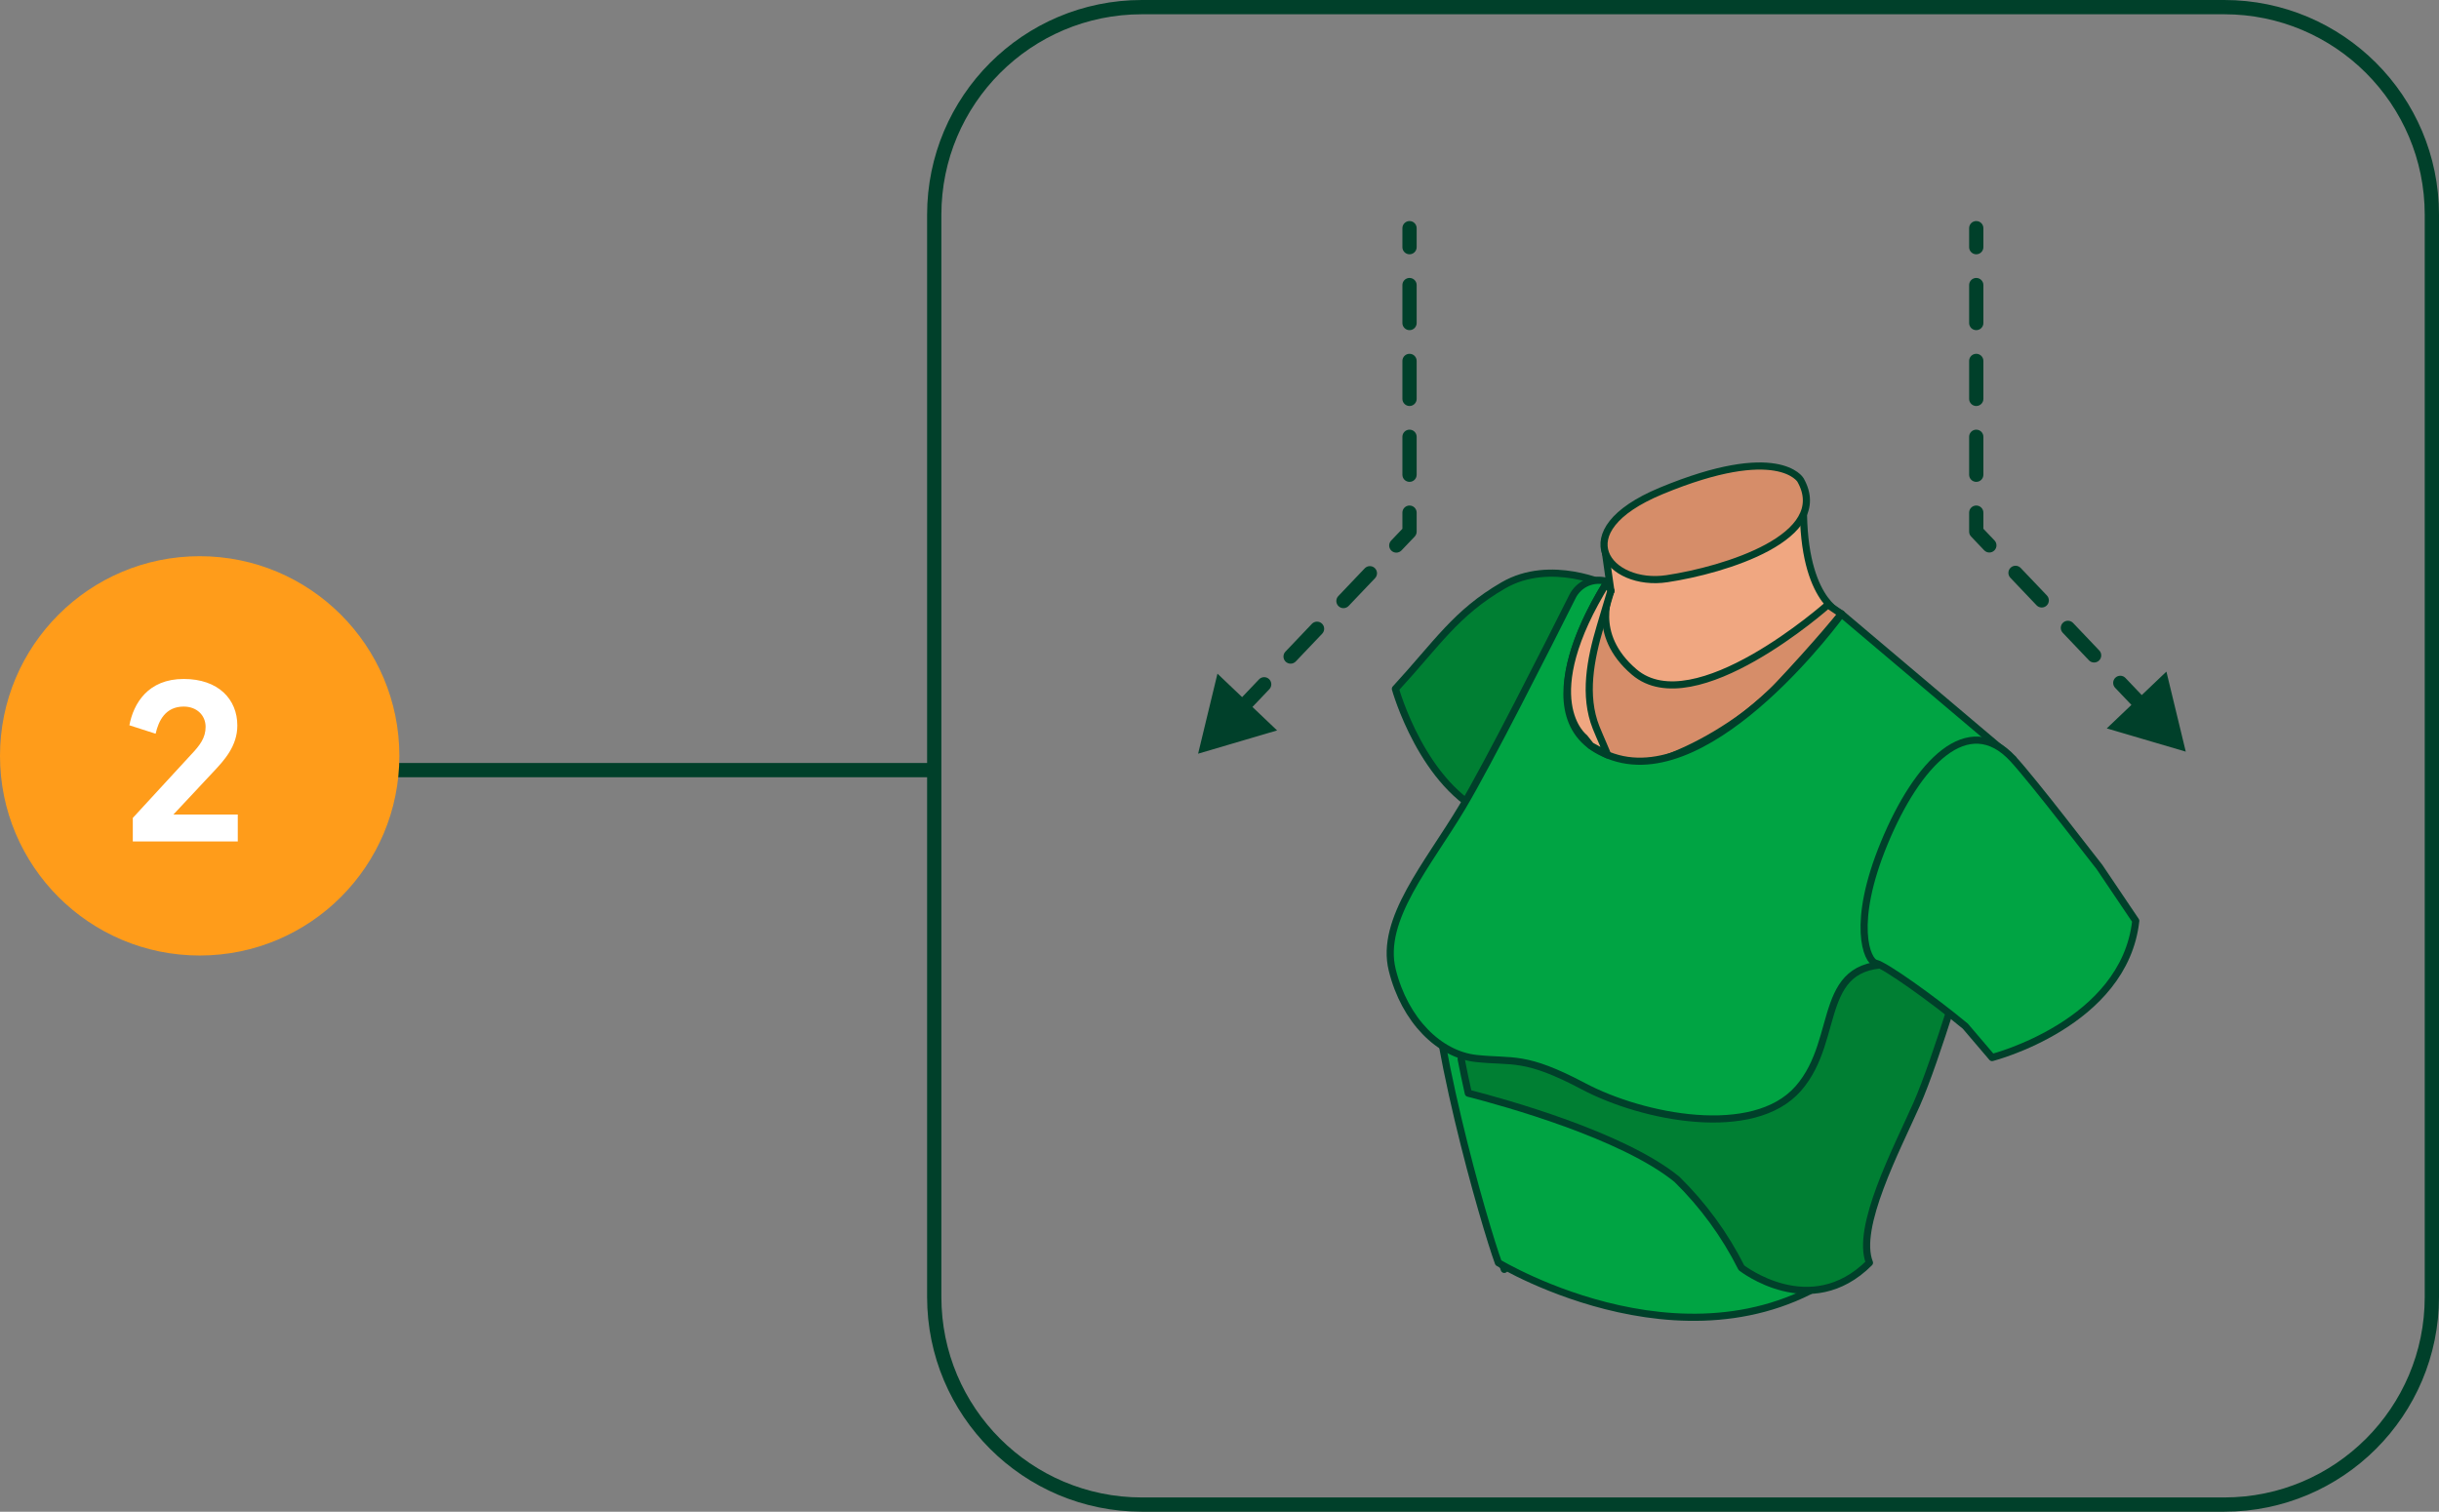
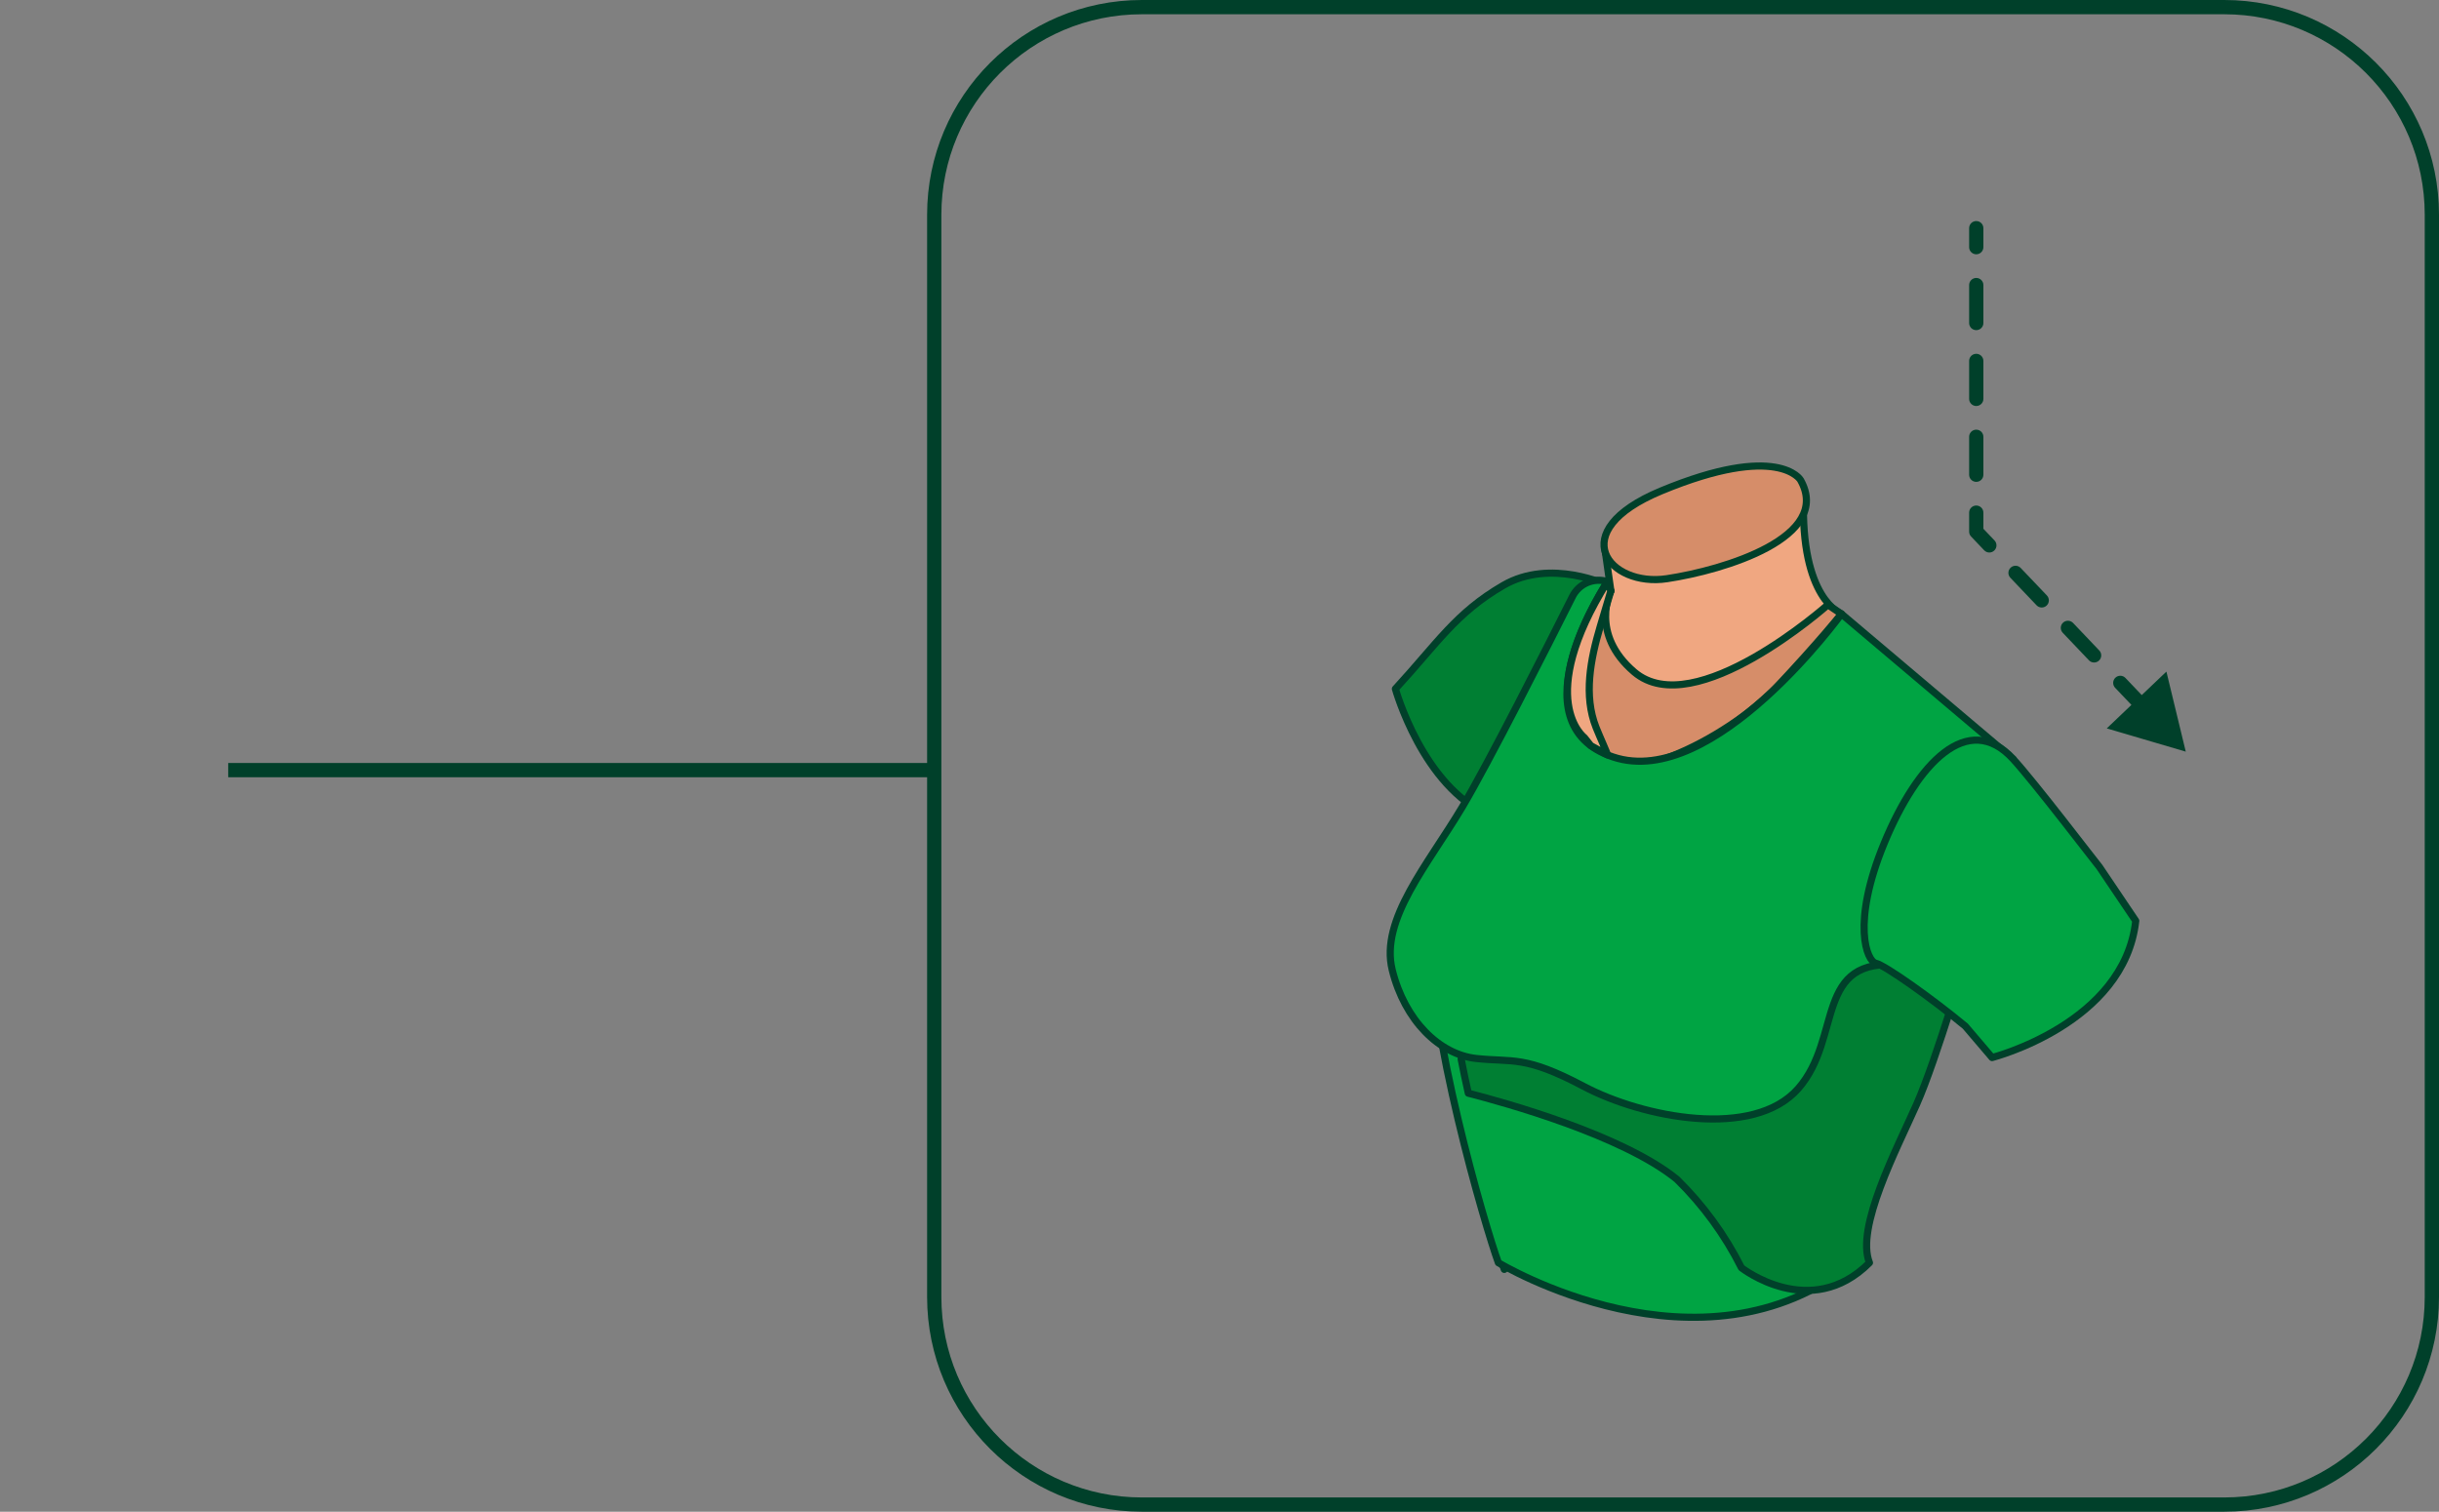
<svg xmlns="http://www.w3.org/2000/svg" width="171" height="106" viewBox="0 0 171 106" fill="none">
  <rect x="0" y="0" width="171" height="106" fill="#808080" stroke="none" />
  <path d="M138.694 52.603C137.931 51.764 134.609 48.762 134.609 48.762C133.324 47.503 131.957 46.331 130.518 45.254C130.113 45.039 129.77 44.723 129.522 44.336C129.275 43.95 129.131 43.506 129.106 43.048C129.106 43.048 126.206 42.026 126.454 34.809C126.619 30.071 112.54 38.629 112.54 38.629L112.94 41.436C109.503 48.003 102.161 65.406 105.44 67.314C110.64 70.336 128.958 67.926 130.64 67.314C132.322 66.702 139.458 53.448 138.694 52.603Z" fill="#F0A781" stroke="#00402A" stroke-width="0.5" stroke-linecap="round" stroke-linejoin="round" />
  <path d="M130.436 89.009C129.448 86.542 132.336 81.039 133.752 77.864C135.168 74.689 137.492 66.718 137.492 66.718L100.739 65.801C100.386 72.291 104.549 86.542 105.466 89.009" fill="#F0A781" />
  <path d="M130.436 89.009C129.448 86.542 132.336 81.039 133.752 77.864C135.168 74.689 137.492 66.718 137.492 66.718L100.739 65.801C100.386 72.291 104.549 86.542 105.466 89.009" stroke="#00402A" stroke-width="0.5" stroke-linecap="round" stroke-linejoin="round" />
  <path d="M130.436 89.009C129.448 86.542 132.336 81.039 133.752 77.864C134.871 75.348 136.564 69.823 137.217 67.637C135.59 67.243 135.598 65.337 134.13 65.676C129.519 66.752 127.816 72.33 127.816 72.33C127.816 72.33 125.741 80.321 125.588 83.547C125.525 85.317 125.846 87.08 126.529 88.715" fill="#D68D69" />
  <path d="M130.436 89.009C129.448 86.542 132.336 81.039 133.752 77.864C134.871 75.348 136.564 69.823 137.217 67.637C135.59 67.243 135.598 65.337 134.13 65.676C129.519 66.752 127.816 72.33 127.816 72.33C127.816 72.33 125.741 80.321 125.588 83.547C125.525 85.317 125.846 87.08 126.529 88.715" stroke="#00402A" stroke-width="0.5" stroke-linecap="round" stroke-linejoin="round" />
  <path d="M128.154 42.406C128.154 42.406 118.806 50.723 114.579 47.122C111.417 44.429 112.936 41.438 112.936 41.438C112.936 41.438 108.79 47.947 110.736 52.175C112.682 56.403 121.405 51.532 124.477 48.265C127.549 44.998 129.105 43.048 129.105 43.048L128.154 42.406Z" fill="#D68D69" stroke="#00402A" stroke-width="0.5" stroke-linecap="round" stroke-linejoin="round" />
  <path d="M104.443 57.18L112.731 41.048C112.731 41.048 108.731 39.114 105.396 41.048C102.061 42.982 100.77 45.111 97.832 48.301C97.832 48.301 99.741 55.187 104.443 57.18Z" fill="#007F33" stroke="#00402A" stroke-width="0.5" stroke-linecap="round" stroke-linejoin="round" />
  <path d="M129.939 88.542C128.954 86.082 131.839 80.598 133.244 77.436C134.649 74.274 136.969 66.329 136.969 66.329L100.344 65.416C99.993 71.881 104.144 86.082 105.053 88.542C105.053 88.542 119.257 97.148 129.939 88.542Z" fill="#00A443" stroke="#00402A" stroke-width="0.5" stroke-linecap="round" stroke-linejoin="round" />
  <path d="M131.069 88.542C130.084 86.082 132.969 80.598 134.374 77.436C135.779 74.274 138.099 66.329 138.099 66.329L103.444 65.465L102.444 74.265C102.596 75.059 102.765 75.865 102.944 76.654C105.478 77.305 113.783 79.601 117.573 82.695C119.411 84.499 120.939 86.593 122.094 88.895C122.094 88.895 126.926 92.691 131.069 88.542Z" fill="#007F33" stroke="#00402A" stroke-width="0.5" stroke-linecap="round" stroke-linejoin="round" />
  <path d="M129.106 43.048C129.106 43.048 120.148 55.429 113.099 53.08C106.05 50.731 112.699 40.78 112.699 40.78C112.232 40.635 111.73 40.661 111.281 40.852C110.833 41.044 110.466 41.389 110.248 41.825C108.524 45.264 104.391 53.443 102.525 56.581C100.135 60.601 96.734 64.468 97.61 68.011C98.486 71.554 100.917 73.942 103.503 74.22C106.089 74.498 106.888 73.981 111.027 76.172C115.166 78.363 122.927 79.913 126.074 76.331C129.221 72.749 127.116 67.031 133.347 67.686C135.824 67.948 141.139 53.221 141.139 53.221L129.106 43.048Z" fill="#00A443" stroke="#00402A" stroke-width="0.5" stroke-linecap="round" stroke-linejoin="round" />
  <path d="M147.192 60.789C146.82 60.341 142.669 54.889 141.142 53.221C137.991 49.784 134.429 53.49 132.1 59.13C129.771 64.77 130.895 67.409 131.518 67.542C132.141 67.675 135.418 69.985 137.79 71.954L139.665 74.154C139.665 74.154 148.938 71.79 149.739 64.568L147.192 60.789Z" fill="#00A443" stroke="#00402A" stroke-width="0.5" stroke-linecap="round" stroke-linejoin="round" />
  <path d="M111.083 51.719C111.083 51.719 107.538 49.076 112.702 40.78L112.936 41.438L112.19 43.938C111.506 46.238 111.016 48.783 111.901 51.009C112.147 51.626 112.72 52.89 112.701 52.932L111.532 52.284L111.083 51.719Z" fill="#F0A781" stroke="#00402A" stroke-width="0.5" stroke-linecap="round" stroke-linejoin="round" />
  <path d="M126.233 33.654C126.233 33.654 124.691 31.009 116.466 34.422C109.575 37.282 112.828 41.184 116.866 40.578C120.904 39.972 128.506 37.665 126.233 33.654Z" fill="#D68D69" stroke="#00402A" stroke-width="0.5" stroke-linecap="round" stroke-linejoin="round" />
  <path d="M139.057 16C139.057 15.724 138.833 15.5 138.557 15.5C138.28 15.5 138.057 15.724 138.057 16H139.057ZM138.557 37.277H138.057C138.057 37.405 138.106 37.529 138.195 37.622L138.557 37.277ZM153.246 52.704L151.888 47.092L147.707 51.074L153.246 52.704ZM138.057 17.33C138.057 17.606 138.28 17.83 138.557 17.83C138.833 17.83 139.057 17.606 139.057 17.33H138.057ZM139.057 19.989C139.057 19.713 138.833 19.489 138.557 19.489C138.28 19.489 138.057 19.713 138.057 19.989H139.057ZM138.057 22.649C138.057 22.925 138.28 23.149 138.557 23.149C138.833 23.149 139.057 22.925 139.057 22.649H138.057ZM139.057 25.309C139.057 25.032 138.833 24.809 138.557 24.809C138.28 24.809 138.057 25.032 138.057 25.309H139.057ZM138.057 27.968C138.057 28.244 138.28 28.468 138.557 28.468C138.833 28.468 139.057 28.244 139.057 27.968H138.057ZM139.057 30.628C139.057 30.352 138.833 30.128 138.557 30.128C138.28 30.128 138.057 30.352 138.057 30.628H139.057ZM138.057 33.288C138.057 33.564 138.28 33.788 138.557 33.788C138.833 33.788 139.057 33.564 139.057 33.288H138.057ZM139.057 35.947C139.057 35.671 138.833 35.447 138.557 35.447C138.28 35.447 138.057 35.671 138.057 35.947H139.057ZM139.113 38.586C139.303 38.786 139.62 38.794 139.819 38.603C140.019 38.413 140.027 38.096 139.837 37.896L139.113 38.586ZM141.673 39.825C141.483 39.625 141.166 39.617 140.966 39.807C140.766 39.998 140.758 40.314 140.949 40.514L141.673 39.825ZM142.785 42.443C142.975 42.643 143.292 42.65 143.492 42.46C143.692 42.27 143.699 41.953 143.509 41.753L142.785 42.443ZM145.345 43.681C145.155 43.481 144.838 43.474 144.638 43.664C144.438 43.855 144.431 44.171 144.621 44.371L145.345 43.681ZM146.457 46.3C146.648 46.499 146.964 46.507 147.164 46.317C147.364 46.126 147.372 45.81 147.181 45.61L146.457 46.3ZM149.017 47.538C148.827 47.338 148.511 47.331 148.311 47.521C148.111 47.711 148.103 48.028 148.293 48.228L149.017 47.538ZM150.129 50.156C150.32 50.356 150.636 50.364 150.836 50.173C151.036 49.983 151.044 49.667 150.854 49.467L150.129 50.156ZM152.69 51.395C152.499 51.195 152.183 51.187 151.983 51.378C151.783 51.568 151.775 51.885 151.965 52.085L152.69 51.395ZM138.057 16V17.33H139.057V16H138.057ZM138.057 19.989V22.649H139.057V19.989H138.057ZM138.057 25.309V27.968H139.057V25.309H138.057ZM138.057 30.628V33.288H139.057V30.628H138.057ZM138.057 35.947V37.277H139.057V35.947H138.057ZM138.195 37.622L139.113 38.586L139.837 37.896L138.919 36.932L138.195 37.622ZM140.949 40.514L142.785 42.443L143.509 41.753L141.673 39.825L140.949 40.514ZM144.621 44.371L146.457 46.3L147.181 45.61L145.345 43.681L144.621 44.371ZM148.293 48.228L150.129 50.156L150.854 49.467L149.017 47.538L148.293 48.228Z" fill="#00402A" />
-   <path d="M99.323 16C99.323 15.724 99.099 15.5 98.823 15.5C98.547 15.5 98.323 15.724 98.323 16H99.323ZM98.823 37.277L99.185 37.622C99.274 37.529 99.323 37.405 99.323 37.277H98.823ZM84 52.848L89.538 51.217L85.357 47.236L84 52.848ZM85.289 52.219C85.479 52.02 85.471 51.703 85.271 51.513C85.071 51.322 84.755 51.33 84.564 51.53L85.289 52.219ZM86.417 49.584C86.227 49.784 86.235 50.1 86.435 50.291C86.635 50.481 86.951 50.473 87.141 50.273L86.417 49.584ZM88.994 48.327C89.185 48.127 89.177 47.81 88.977 47.62C88.777 47.429 88.46 47.437 88.27 47.637L88.994 48.327ZM90.123 45.691C89.933 45.891 89.94 46.207 90.14 46.398C90.34 46.588 90.657 46.58 90.847 46.38L90.123 45.691ZM92.7 44.434C92.891 44.234 92.883 43.917 92.683 43.727C92.483 43.537 92.166 43.544 91.976 43.745L92.7 44.434ZM93.829 41.798C93.638 41.998 93.646 42.315 93.846 42.505C94.046 42.696 94.363 42.688 94.553 42.488L93.829 41.798ZM96.406 40.541C96.596 40.341 96.588 40.025 96.388 39.834C96.188 39.644 95.872 39.652 95.681 39.852L96.406 40.541ZM97.534 37.905C97.344 38.105 97.352 38.422 97.552 38.612C97.752 38.803 98.068 38.795 98.259 38.595L97.534 37.905ZM99.323 35.947C99.323 35.671 99.099 35.447 98.823 35.447C98.547 35.447 98.323 35.671 98.323 35.947H99.323ZM98.323 33.288C98.323 33.564 98.547 33.788 98.823 33.788C99.099 33.788 99.323 33.564 99.323 33.288H98.323ZM99.323 30.628C99.323 30.352 99.099 30.128 98.823 30.128C98.547 30.128 98.323 30.352 98.323 30.628H99.323ZM98.323 27.968C98.323 28.244 98.547 28.468 98.823 28.468C99.099 28.468 99.323 28.244 99.323 27.968H98.323ZM99.323 25.309C99.323 25.032 99.099 24.809 98.823 24.809C98.547 24.809 98.323 25.032 98.323 25.309H99.323ZM98.323 22.649C98.323 22.925 98.547 23.149 98.823 23.149C99.099 23.149 99.323 22.925 99.323 22.649H98.323ZM99.323 19.989C99.323 19.713 99.099 19.489 98.823 19.489C98.547 19.489 98.323 19.713 98.323 19.989H99.323ZM98.323 17.33C98.323 17.606 98.547 17.83 98.823 17.83C99.099 17.83 99.323 17.606 99.323 17.33H98.323ZM87.141 50.273L88.994 48.327L88.27 47.637L86.417 49.584L87.141 50.273ZM90.847 46.38L92.7 44.434L91.976 43.745L90.123 45.691L90.847 46.38ZM94.553 42.488L96.406 40.541L95.681 39.852L93.829 41.798L94.553 42.488ZM98.259 38.595L99.185 37.622L98.461 36.932L97.534 37.905L98.259 38.595ZM99.323 37.277V35.947H98.323V37.277H99.323ZM99.323 33.288V30.628H98.323V33.288H99.323ZM99.323 27.968V25.309H98.323V27.968H99.323ZM99.323 22.649V19.989H98.323V22.649H99.323ZM99.323 17.33V16H98.323V17.33H99.323Z" fill="#00402A" />
  <path d="M80.06 0.5H155.94C163.981 0.5 170.5 7.019 170.5 15.06V90.94C170.5 98.981 163.981 105.5 155.94 105.5H80.06C72.019 105.5 65.5 98.981 65.5 90.94V53V15.06C65.5 7.019 72.019 0.5 80.06 0.5Z" stroke="#00402A" stroke-miterlimit="10" />
  <path d="M16 54L65.5 54" stroke="#00402A" />
-   <circle cx="14" cy="53" r="14" fill="#FF9C1A" />
-   <path d="M14.959 54.12L12.159 57.112H16.671V59H9.311V57.352L13.391 52.92C14.015 52.264 14.415 51.736 14.415 50.968C14.415 50.152 13.791 49.544 12.879 49.544C11.599 49.544 11.119 50.536 10.911 51.448L9.071 50.856C9.359 49.336 10.367 47.608 12.879 47.608C15.311 47.608 16.639 49.032 16.639 50.872C16.639 52.312 15.727 53.304 14.959 54.12Z" fill="white" />
</svg>